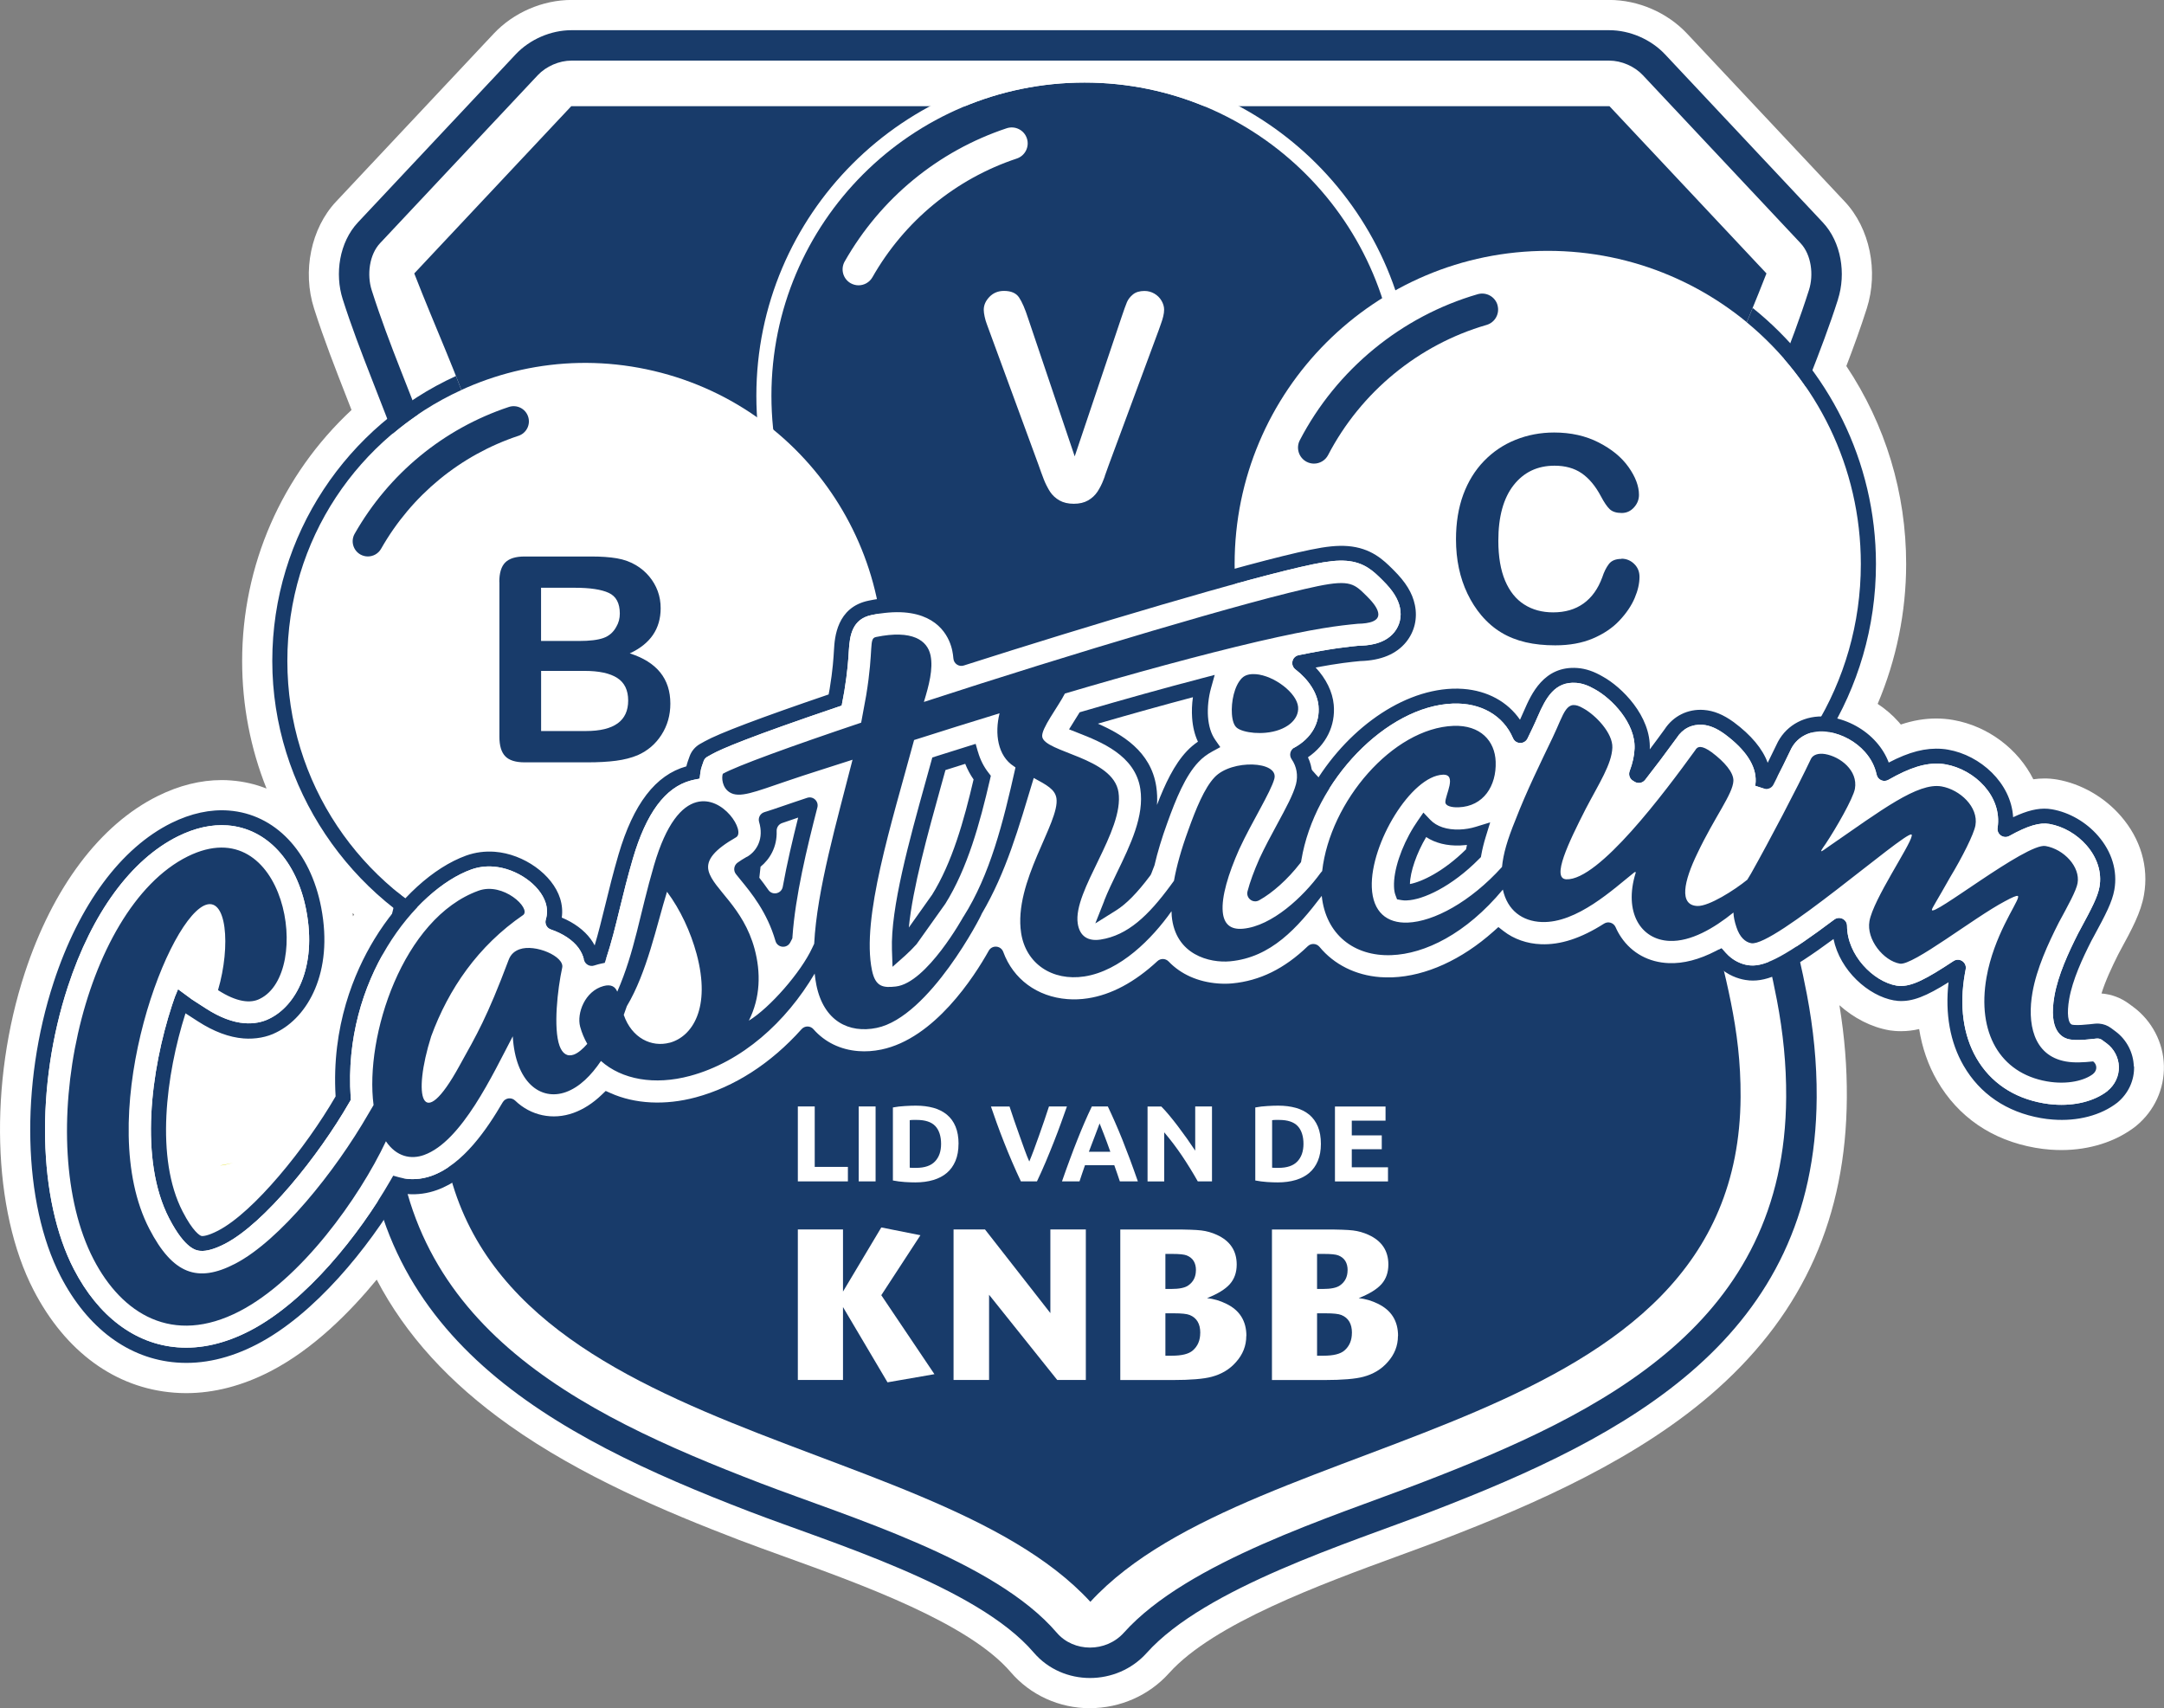
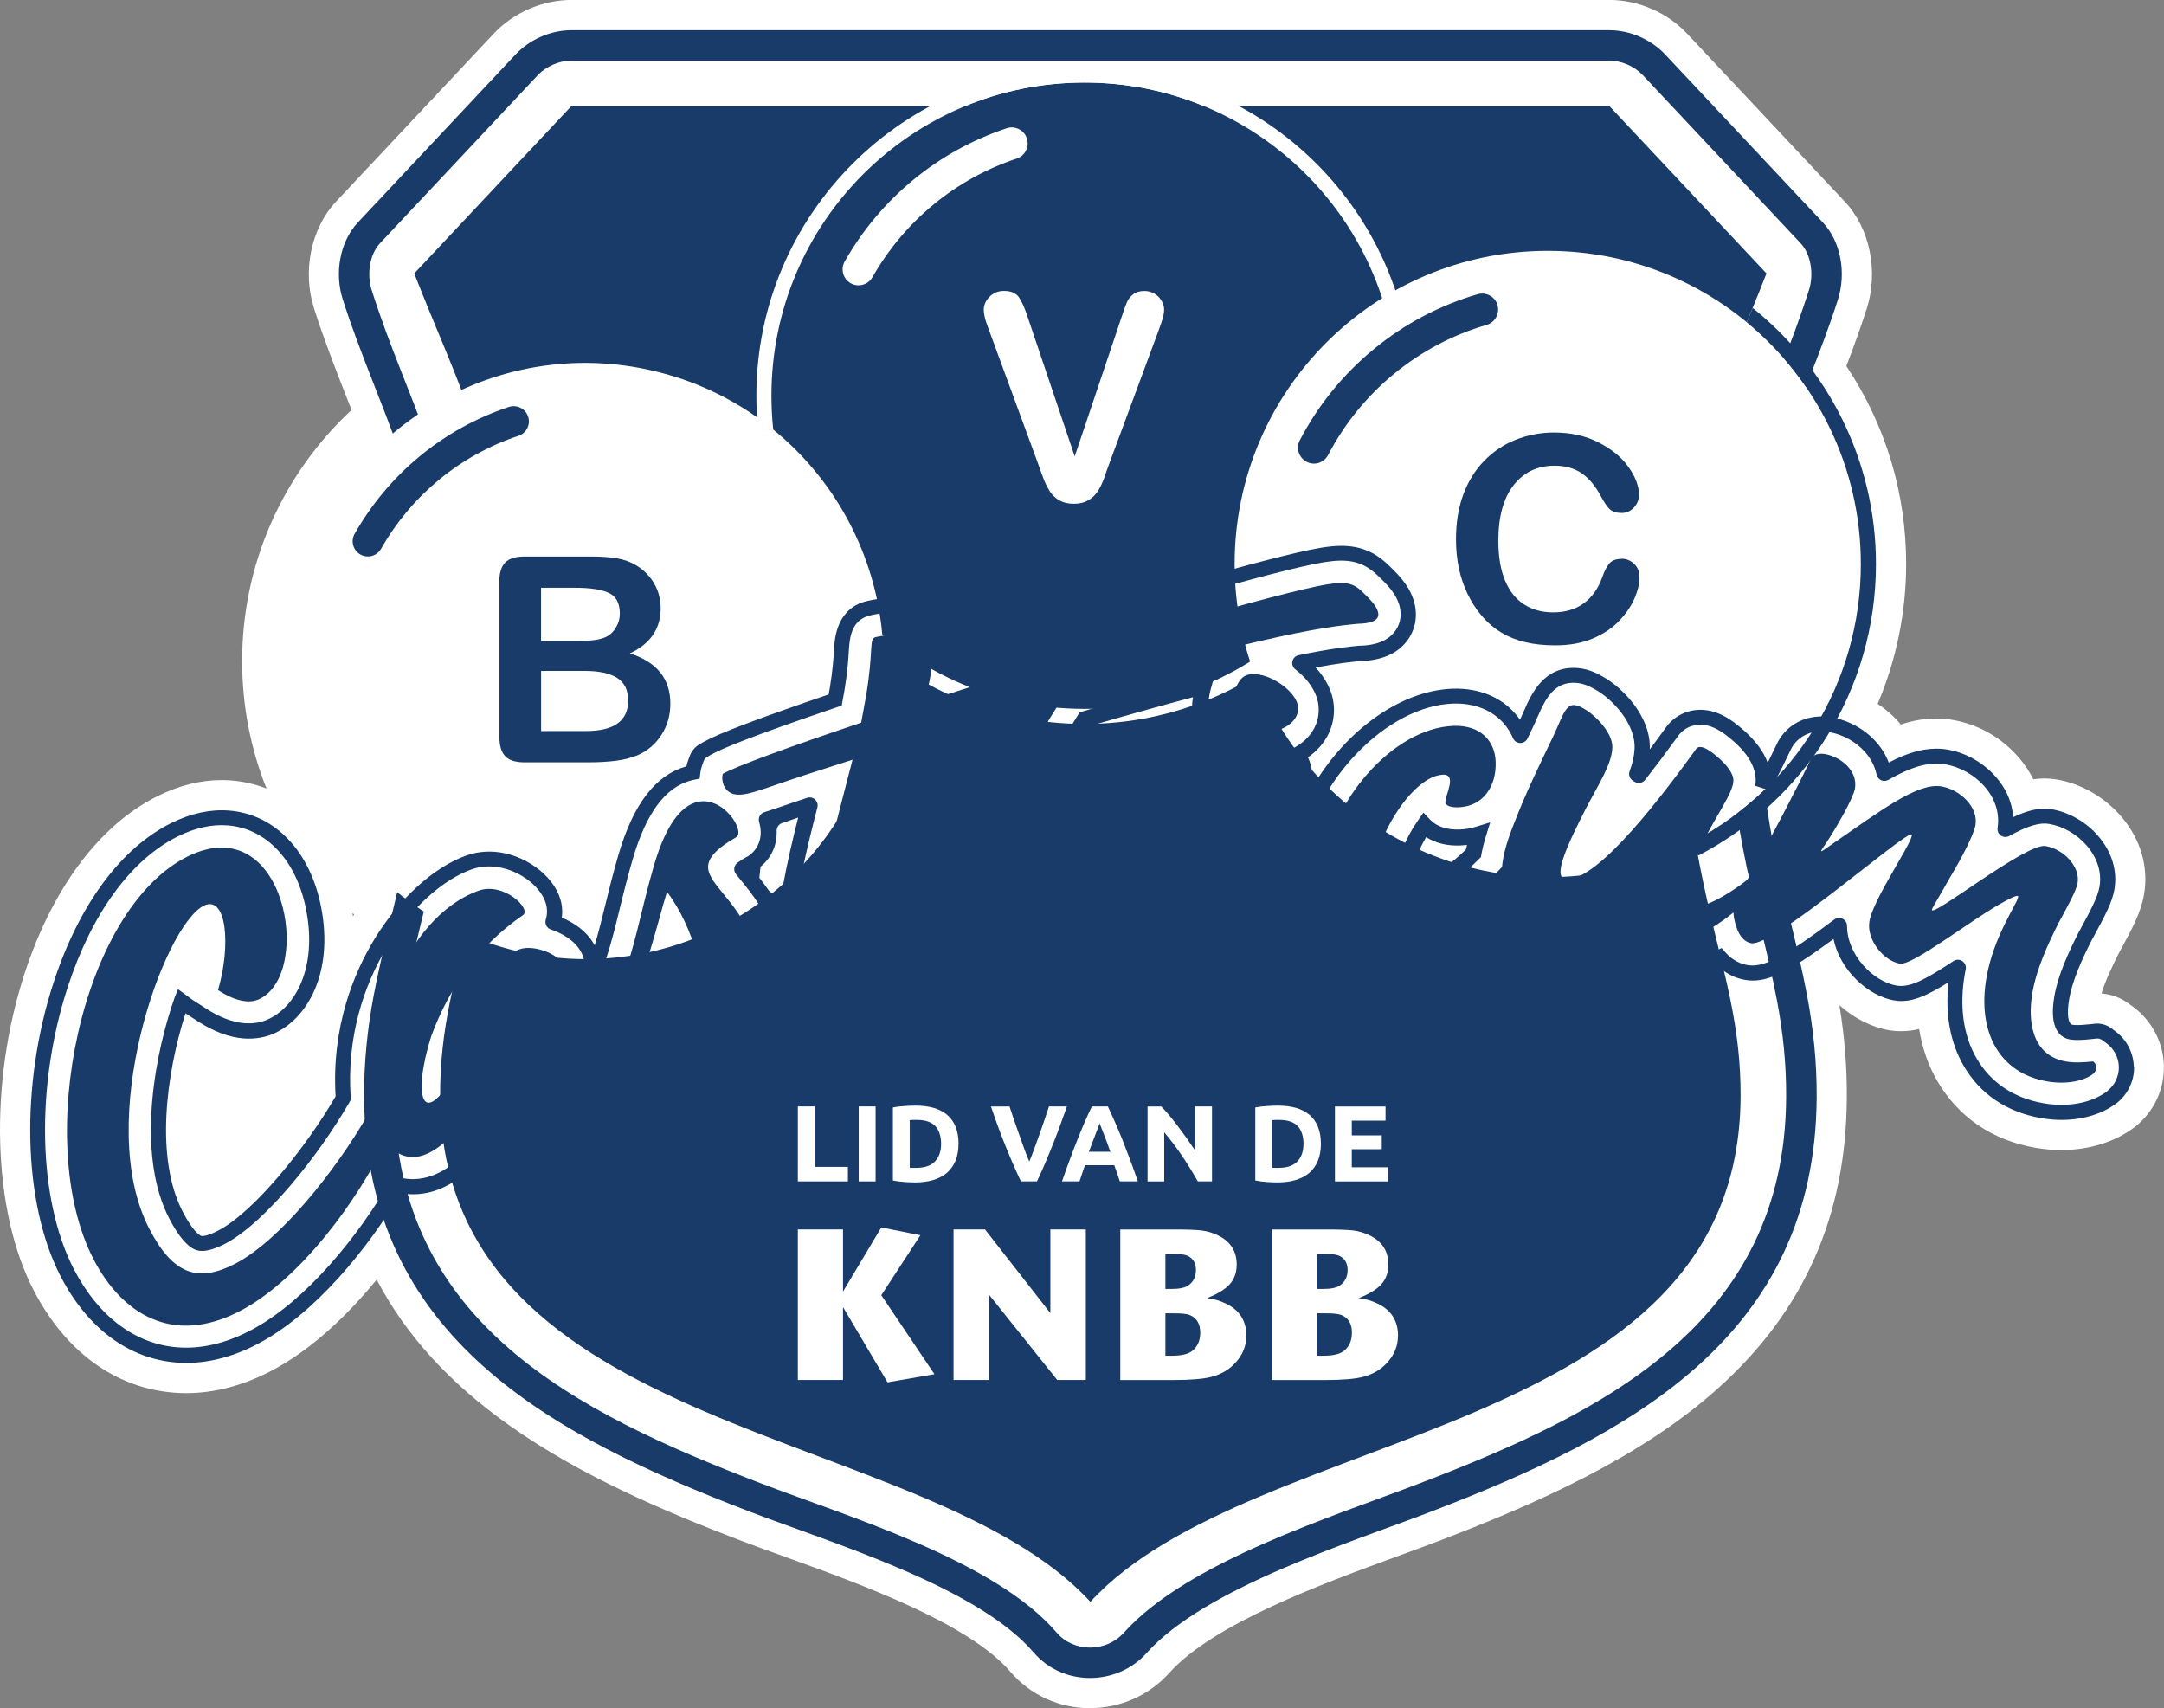
<svg xmlns="http://www.w3.org/2000/svg" id="a" viewBox="0 0 406.36 320.74">
  <rect x="0" y="0" width="406.36" height="320.74" fill="#808080" stroke="none" />
  <path d="m204.68,320.74c-5.77,0-11.2-2.47-14.89-6.78-7.86-9.18-27.85-16.4-42.44-21.67-3.1-1.12-6.03-2.18-8.63-3.17-13.79-5.29-29.7-11.99-43.14-21.53-11.22-7.96-19.42-16.96-24.84-27.32-5.06,6.15-11.95,13.07-19.94,17.2-5.28,2.73-10.61,4.11-15.85,4.11-.75,0-1.51-.03-2.26-.09-11.03-.85-20.4-7.68-26.38-19.24-7.76-14.99-8.42-38.94-1.65-59.59,5.26-16.04,14.13-27.84,24.99-33.21,4-1.98,8.03-2.98,11.97-2.98.59,0,1.19.02,1.77.07,2.35.18,4.58.7,6.66,1.52-3-7.5-4.58-15.59-4.58-23.94,0-17.99,7.44-34.94,20.54-47.14-.29-.75-.59-1.5-.88-2.26-2.12-5.42-4.32-11.03-6.16-16.81-2.23-6.99-.57-15.05,4.13-20.05l29.61-31.54c3.72-3.96,9.18-6.33,14.61-6.33h194.88c5.43,0,10.89,2.36,14.61,6.33l29.61,31.54c4.7,5,6.36,13.06,4.13,20.05-1.18,3.7-2.51,7.35-3.84,10.82,7.36,11.05,11.23,23.83,11.23,37.17,0,9.02-1.84,17.99-5.35,26.26,1.47.97,2.81,2.12,3.96,3.42.13.15.26.3.39.46,2.3-.77,4.48-1.13,6.65-1.13.5,0,.99.02,1.49.06.58.04,1.15.12,1.71.22,6.6,1.16,12.23,5.53,15.03,11.13.7-.1,1.39-.15,2.08-.15.37,0,.73.01,1.09.04.45.04.88.09,1.3.16,4.51.79,8.86,3.28,11.95,6.84,3.74,4.3,5.28,9.56,4.36,14.81-.58,3.33-2.22,6.35-4.49,10.53l-.36.68c-1.11,2.21-2.38,4.89-3.13,7.31,1.88.15,3.67.82,5.17,1.94l.83.61c3.47,2.57,5.62,6.68,5.72,10.99.11,4.37-1.78,8.5-5.2,11.32l-.12.1c-3.68,2.86-8.63,4.44-13.93,4.44h0c-.7,0-1.4-.03-2.1-.08-.94-.07-1.88-.19-2.8-.35-8.12-1.42-14.49-5.78-18.43-12.59-1.69-2.92-2.82-6.19-3.38-9.7-1.11.26-2.23.4-3.4.4-.36,0-.72-.01-1.08-.04l-.22-.02-.79-.09-.16-.03c-3.38-.59-6.63-2.3-9.32-4.69.97,5.94,1.43,11.64,1.39,17.33-.12,22.28-8.06,40.15-24.26,54.66-14.65,13.11-34.39,21.7-51.77,28.37-2.4.92-5.08,1.9-7.95,2.95-14.75,5.4-34.95,12.79-43.29,22.09-3.75,4.18-9.17,6.58-14.86,6.58ZM66.28,172.04c.07-.11.15-.22.22-.33-.1-.09-.2-.18-.3-.27.03.2.05.4.08.6Z" fill="#fff" />
  <path d="m327.29,159.23c1.81,9.63,4.58,19,6.4,28.59,1.15,6.06,1.77,12.03,1.73,18.2-.23,42.4-34.11,59.18-68.72,72.46-16.57,6.36-43.71,14.77-55.64,28.07-3.35,3.74-9.42,3.74-12.62,0-11.61-13.57-39.07-21.71-55.64-28.07-34.61-13.28-68.49-30.07-68.72-72.46-.03-6.17.58-12.14,1.73-18.2,1.82-9.58,4.59-18.95,6.4-28.59,2.86-15.28,3.77-30.72,3.73-46.24-.06-23.37-9.32-37.14-16.14-58.53-.9-2.84-.46-6.63,1.58-8.8l29.61-31.54c1.57-1.67,4.02-2.74,6.32-2.74h97.44s97.44,0,97.44,0c2.29,0,4.75,1.06,6.32,2.74l29.61,31.54c2.04,2.17,2.49,5.96,1.58,8.8-6.82,21.4-16.08,35.16-16.14,58.53-.04,15.53.86,30.97,3.73,46.24Z" fill="#fff" fill-rule="evenodd" />
  <path d="m345.14,56.19c1.53-4.78.64-10.72-2.86-14.44l-29.61-31.54c-2.65-2.82-6.61-4.54-10.48-4.54H107.31c-3.87,0-7.83,1.72-10.48,4.54l-29.61,31.54c-3.5,3.73-4.39,9.66-2.86,14.44,3.19,10.02,7.48,19.5,10.9,29.39,3.16,9.15,4.94,17.7,4.97,27.42.04,15.14-.84,30.28-3.63,45.18-1.8,9.59-4.58,18.98-6.4,28.58-1.21,6.38-1.87,12.8-1.83,19.29.25,45.13,35.27,63.52,72.39,77.77,15.2,5.84,42.74,14.06,53.34,26.45,5.49,6.41,15.61,6.35,21.22.1,10.98-12.25,38.06-20.65,53.43-26.55,37.11-14.25,72.14-32.64,72.39-77.77.04-6.5-.62-12.91-1.83-19.29-1.82-9.6-4.6-18.98-6.4-28.58-2.79-14.9-3.67-30.04-3.63-45.18.03-9.72,1.81-18.28,4.97-27.42,3.42-9.9,7.71-19.37,10.9-29.39Zm-17.86,103.04c1.81,9.63,4.58,19,6.4,28.59,1.15,6.06,1.77,12.03,1.73,18.2-.23,42.4-34.11,59.18-68.72,72.46-16.57,6.36-43.71,14.77-55.64,28.07-3.35,3.74-9.42,3.74-12.62,0-11.61-13.57-39.07-21.71-55.64-28.07-34.61-13.28-68.49-30.07-68.72-72.46-.03-6.17.58-12.14,1.73-18.2,1.82-9.58,4.59-18.95,6.4-28.59,2.86-15.28,3.77-30.72,3.73-46.24-.06-23.37-9.32-37.14-16.14-58.53-.9-2.84-.46-6.63,1.58-8.8l29.61-31.54c1.57-1.67,4.02-2.74,6.32-2.74h97.44s97.44,0,97.44,0c2.29,0,4.75,1.06,6.32,2.74l29.61,31.54c2.04,2.17,2.49,5.96,1.58,8.8-6.82,21.4-16.08,35.16-16.14,58.53-.04,15.53.86,30.97,3.73,46.24Z" fill="#183b6a" fill-rule="evenodd" />
  <path d="m204.75,300.76c-30.77-33.49-121.74-30.24-122.1-94.79-.15-26.2,12.01-37.21,11.86-93.01-.07-25.94-8.74-41.08-16.72-61.62l29.48-31.4h194.96l29.48,31.4c-7.98,20.54-16.65,35.67-16.72,61.62-.15,55.8,12,66.81,11.86,93.01-.36,64.55-91.33,61.3-122.1,94.79h0Z" fill="#183b6a" fill-rule="evenodd" />
  <g>
    <circle cx="203.66" cy="74.3" r="58.8" fill="#183b6a" />
    <path d="m203.66,12.67c-33.98,0-61.63,27.65-61.63,61.63s27.65,61.63,61.63,61.63,61.63-27.65,61.63-61.63-27.65-61.63-61.63-61.63Zm0,120.43c-32.47,0-58.8-26.32-58.8-58.8s26.32-58.8,58.8-58.8,58.8,26.32,58.8,58.8-26.32,58.8-58.8,58.8Z" fill="#fff" />
    <g>
      <path d="m207.47,89.41c-.08.21-.16.43-.24.64-.33.87-.72,1.63-1.16,2.29-.44.66-1.02,1.2-1.75,1.62-.73.42-1.62.63-2.68.63s-1.95-.21-2.68-.62c-.73-.41-1.32-.96-1.77-1.63-.18-.27-.34-.56-.5-.86-.07-.14-.15-.27-.22-.42h0c-.16-.33-.32-.67-.46-1.04-.33-.86-.67-1.78-1-2.74l-9.2-25.05c-.16-.46-.32-.9-.49-1.34-.17-.44-.31-.91-.42-1.42-.11-.51-.17-.94-.17-1.29,0-.9.36-1.71,1.08-2.45.72-.74,1.63-1.11,2.72-1.11,1.34,0,2.28.41,2.83,1.23s1.12,2.12,1.7,3.92l8.75,25.92,8.78-26.1c.46-1.37.8-2.32,1.03-2.86.23-.54.61-1.02,1.13-1.45.53-.43,1.25-.65,2.16-.65.67,0,1.29.17,1.86.5.57.33,1.02.78,1.34,1.33.32.55.49,1.11.49,1.67,0,.39-.05.8-.16,1.25s-.24.89-.4,1.32c-.16.43-.32.87-.47,1.33l-9.36,25.26c-.26.74-.51,1.44-.76,2.12h0Z" fill="#fff" />
      <path d="m163.83,52.05c-.55.97-1.57,1.52-2.61,1.52-.5,0-1.01-.13-1.48-.39-1.44-.82-1.94-2.65-1.12-4.09,6.74-11.85,17.54-20.73,30.42-25.01,1.57-.52,3.27.33,3.79,1.9.52,1.57-.33,3.27-1.9,3.79-11.47,3.81-21.1,11.73-27.1,22.28Z" fill="#fff" />
    </g>
  </g>
  <g>
    <circle cx="290.64" cy="105.9" r="58.8" fill="#fff" />
    <g>
      <path d="m281.21,57.29c-.46-1.59-2.12-2.51-3.72-2.05-14.32,4.15-26.5,14.14-33.41,27.42-.76,1.47-.19,3.28,1.28,4.05.44.23.92.34,1.38.34,1.08,0,2.13-.59,2.66-1.62,6.16-11.83,17-20.73,29.75-24.42,1.59-.46,2.51-2.12,2.05-3.72Z" fill="#183b6a" />
      <path d="m304.49,104.94c-1.09,0-1.88.32-2.37.96-.49.64-.91,1.47-1.24,2.49-.79,2.16-1.96,3.8-3.52,4.92-1.56,1.12-3.46,1.67-5.71,1.67-2.07,0-3.89-.49-5.43-1.48-1.55-.98-2.74-2.47-3.59-4.47-.84-2-1.27-4.5-1.27-7.5,0-4.5.95-7.97,2.86-10.42,1.91-2.44,4.47-3.67,7.69-3.67,2.02,0,3.72.47,5.1,1.42,1.38.95,2.58,2.38,3.6,4.3.61,1.16,1.17,1.98,1.67,2.45s1.25.71,2.25.71c.9,0,1.66-.34,2.29-1.03s.95-1.48.95-2.37c0-1.63-.65-3.37-1.95-5.21-1.3-1.84-3.17-3.38-5.62-4.63-2.44-1.25-5.23-1.87-8.36-1.87-2.57,0-4.98.46-7.25,1.37-2.27.91-4.25,2.25-5.93,3.99-1.69,1.75-2.98,3.85-3.89,6.31-.9,2.46-1.36,5.25-1.36,8.36,0,1.92.18,3.73.54,5.43.36,1.71.9,3.31,1.62,4.81.72,1.5,1.59,2.86,2.61,4.07,1.14,1.34,2.39,2.41,3.76,3.23,1.36.82,2.88,1.42,4.55,1.81,1.67.39,3.52.58,5.56.58,2.69,0,5.04-.43,7.07-1.29,2.02-.86,3.68-1.98,4.98-3.36,1.3-1.38,2.25-2.79,2.86-4.22.61-1.43.91-2.76.91-3.99,0-.97-.33-1.78-1-2.43-.67-.65-1.47-.98-2.4-.98Z" fill="#183b6a" />
    </g>
  </g>
  <g>
    <circle cx="109.92" cy="124.12" r="55.96" transform="translate(-36.13 202.58) rotate(-76.72)" fill="#fff" />
    <path d="m97.36,81.83c1.5-.5,2.31-2.11,1.81-3.61-.5-1.5-2.11-2.3-3.61-1.81-12.26,4.07-22.54,12.53-28.96,23.81-.78,1.37-.3,3.11,1.07,3.89.45.25.93.37,1.41.37.99,0,1.96-.52,2.48-1.44,5.71-10.05,14.87-17.58,25.79-21.21Z" fill="#183b6a" />
    <path d="m93.78,109.28v29.06c0,1.67.36,2.89,1.09,3.65.73.77,1.95,1.15,3.65,1.15h11.81c2.04,0,3.82-.1,5.35-.3,1.53-.2,2.88-.55,4.06-1.04,1.88-.83,3.38-2.11,4.48-3.84,1.11-1.73,1.66-3.68,1.66-5.84,0-4.68-2.54-7.82-7.62-9.44,3.87-1.79,5.8-4.62,5.8-8.49,0-1.12-.18-2.19-.55-3.2-.37-1.01-.91-1.93-1.61-2.77-.7-.83-1.51-1.52-2.43-2.07-1.07-.65-2.29-1.09-3.64-1.32-1.35-.23-2.95-.34-4.8-.34h-12.52c-1.67,0-2.88.37-3.63,1.12s-1.12,1.97-1.12,3.68Zm7.83,1.08h6.35c2.85,0,4.97.32,6.35.96,1.39.64,2.08,1.94,2.08,3.89,0,.91-.22,1.74-.66,2.48-.56,1.04-1.38,1.74-2.44,2.11-1.06.37-2.57.55-4.52.55h-7.17v-9.99Zm0,15.61h8.15c2.72,0,4.77.44,6.14,1.32,1.37.88,2.06,2.29,2.06,4.25,0,3.81-2.65,5.72-7.94,5.72h-8.41v-11.29Z" fill="#183b6a" />
  </g>
  <g>
    <g>
      <path d="m159.22,219.1v2.72h-9.4v-14.07h3.17v11.35h6.24Z" fill="#fff" />
      <path d="m161.25,207.75h3.17v14.07h-3.17v-14.07Z" fill="#fff" />
      <path d="m179.99,214.78c0,1.22-.19,2.28-.57,3.19-.38.91-.92,1.66-1.61,2.25-.7.6-1.55,1.04-2.55,1.34-1,.3-2.13.45-3.37.45-.57,0-1.23-.02-1.99-.07s-1.5-.15-2.23-.29v-13.71c.73-.14,1.49-.23,2.29-.27.79-.05,1.47-.07,2.04-.07,1.2,0,2.3.14,3.28.41s1.82.7,2.53,1.28c.7.58,1.25,1.33,1.62,2.23.38.91.57,2,.57,3.27Zm-9.16,4.47c.15.01.32.02.52.03.2,0,.43,0,.7,0,1.58,0,2.76-.4,3.52-1.2.77-.8,1.15-1.9,1.15-3.31s-.37-2.59-1.1-3.35c-.73-.76-1.89-1.14-3.47-1.14-.22,0-.44,0-.67,0-.23,0-.45.02-.65.05v8.89Z" fill="#fff" />
      <path d="m191.71,221.83c-.56-1.18-1.11-2.41-1.66-3.68-.55-1.27-1.06-2.53-1.55-3.77s-.94-2.44-1.35-3.57-.77-2.15-1.07-3.05h3.49c.26.81.56,1.69.88,2.63.32.94.65,1.88.99,2.81.33.93.65,1.83.96,2.68.31.86.6,1.59.88,2.21.26-.62.55-1.35.87-2.21.31-.85.64-1.75.97-2.68.33-.93.66-1.87.98-2.81s.62-1.82.88-2.64h3.37c-.32.9-.68,1.91-1.09,3.05-.41,1.14-.86,2.33-1.35,3.57s-1,2.5-1.54,3.78c-.54,1.27-1.09,2.5-1.65,3.67h-3.02Z" fill="#fff" />
      <path d="m210.29,221.83c-.16-.49-.33-.99-.51-1.51-.18-.52-.36-1.03-.54-1.54h-5.5c-.18.51-.36,1.03-.53,1.54-.18.52-.35,1.02-.5,1.5h-3.29c.53-1.52,1.03-2.92,1.51-4.2.47-1.29.94-2.5,1.39-3.63.45-1.14.9-2.22,1.34-3.24s.9-2.02,1.37-3h3c.46.97.92,1.97,1.37,3,.45,1.02.9,2.1,1.36,3.24.45,1.14.92,2.35,1.4,3.63s.98,2.69,1.51,4.2h-3.39Zm-3.81-10.88c-.07.2-.18.48-.31.83s-.29.76-.46,1.22c-.18.46-.37.97-.58,1.52s-.43,1.14-.66,1.74h4.03c-.22-.61-.42-1.19-.63-1.75s-.39-1.06-.58-1.53-.34-.87-.48-1.22c-.14-.35-.25-.63-.33-.83Z" fill="#fff" />
      <path d="m224.93,221.83c-.91-1.61-1.89-3.2-2.94-4.77-1.06-1.57-2.18-3.05-3.37-4.45v9.22h-3.13v-14.07h2.58c.45.45.94.99,1.48,1.64.54.65,1.09,1.34,1.65,2.08s1.12,1.5,1.68,2.29c.56.79,1.08,1.55,1.56,2.28v-8.3h3.15v14.07h-2.66Z" fill="#fff" />
      <path d="m248.04,214.78c0,1.22-.19,2.28-.57,3.19-.38.91-.92,1.66-1.61,2.25-.7.6-1.55,1.04-2.55,1.34-1,.3-2.13.45-3.37.45-.57,0-1.23-.02-1.99-.07-.76-.05-1.5-.15-2.23-.29v-13.71c.73-.14,1.49-.23,2.28-.27.79-.05,1.47-.07,2.04-.07,1.2,0,2.3.14,3.28.41s1.82.7,2.53,1.28c.7.58,1.24,1.33,1.62,2.23.38.91.57,2,.57,3.27Zm-9.16,4.47c.15.01.32.02.52.03s.43,0,.7,0c1.58,0,2.76-.4,3.52-1.2s1.15-1.9,1.15-3.31-.37-2.59-1.1-3.35c-.73-.76-1.89-1.14-3.47-1.14-.22,0-.44,0-.67,0-.23,0-.45.02-.65.05v8.89Z" fill="#fff" />
      <path d="m250.68,221.83v-14.07h9.5v2.66h-6.34v2.76h5.63v2.6h-5.63v3.39h6.8v2.66h-9.97Z" fill="#fff" />
    </g>
    <g>
      <polygon points="175.47 258.02 166.66 259.55 158.3 245.42 158.3 259.11 149.82 259.11 149.82 230.84 158.3 230.84 158.3 242.51 165.49 230.47 172.84 231.93 165.49 243.19 175.47 258.02 175.47 258.02" fill="#fff" />
      <polygon points="203.9 259.11 198.53 259.11 185.73 243.11 185.73 259.11 179.06 259.11 179.06 230.84 184.96 230.84 197.24 246.55 197.24 230.84 203.9 230.84 203.9 259.11 203.9 259.11" fill="#fff" />
      <path d="m234.03,250.83c0,1.86-.65,3.5-1.94,4.93-1.18,1.35-2.71,2.26-4.56,2.75-1.48.4-3.94.61-7.39.61h-9.77v-28.27h10.06c2.42,0,4.14.06,5.15.18,1.01.12,1.99.4,2.93.83,2.48,1.13,3.72,2.99,3.72,5.57,0,1.48-.43,2.71-1.29,3.68-.86.97-2.29,1.84-4.28,2.63,1.24.13,2.44.48,3.59,1.05,2.53,1.21,3.8,3.23,3.8,6.06h0Zm-9.45-12.32c0-1.4-.58-2.33-1.74-2.79-.48-.19-1.37-.28-2.67-.28h-1.33v6.58h1.09c1.51,0,2.57-.22,3.19-.65.97-.67,1.45-1.63,1.45-2.87h0Zm.81,11.75c0-1.7-.66-2.81-1.98-3.35-.54-.22-1.52-.32-2.95-.32h-1.62v7.96h1.21c1.86,0,3.16-.32,3.92-.97.94-.81,1.41-1.91,1.41-3.31h0Z" fill="#fff" />
      <path d="m262.51,250.83c0,1.86-.65,3.5-1.94,4.93-1.18,1.35-2.71,2.26-4.56,2.75-1.48.4-3.94.61-7.39.61h-9.77v-28.27h10.06c2.42,0,4.14.06,5.15.18,1.01.12,1.99.4,2.93.83,2.48,1.13,3.72,2.99,3.72,5.57,0,1.48-.43,2.71-1.29,3.68-.86.97-2.29,1.84-4.28,2.63,1.24.13,2.44.48,3.59,1.05,2.53,1.21,3.8,3.23,3.8,6.06h0Zm-9.45-12.32c0-1.4-.58-2.33-1.74-2.79-.48-.19-1.37-.28-2.67-.28h-1.33v6.58h1.09c1.51,0,2.57-.22,3.19-.65.97-.67,1.45-1.63,1.45-2.87h0Zm.81,11.75c0-1.7-.66-2.81-1.98-3.35-.54-.22-1.52-.32-2.95-.32h-1.62v7.96h1.21c1.86,0,3.16-.32,3.92-.97.94-.81,1.41-1.91,1.41-3.31h0Z" fill="#fff" />
    </g>
  </g>
-   <path d="m43.75,218.36l-2.44.47c.45,0,1.29-.17,2.44-.47Z" fill="#dedc00" />
-   <path d="m87.44,175.36c-19.71-8.66-33.48-28.34-33.48-51.25s13.4-42.05,32.68-50.88c-.34-.88-.68-1.75-1.02-2.63-20.32,9.27-34.49,29.76-34.49,53.51s14.7,45.03,35.64,54.03c.22-.92.45-1.84.68-2.79Z" fill="#183b6a" />
  <path d="m329.12,57.82c-.37.91-.74,1.8-1.11,2.7,13.08,10.78,21.42,27.11,21.42,45.39,0,22.46-12.6,41.97-31.11,51.87.17.99.34,1.95.52,2.9,19.83-10.25,33.43-30.95,33.43-54.77,0-19.43-9.05-36.78-23.15-48.09Z" fill="#183b6a" />
  <g>
    <path d="m400.69,200.24c-.07-2.58-1.35-5.04-3.43-6.58l-.83-.62c-.66-.49-1.43-.78-2.25-.84-.26-.02-.52-.02-.79.01l-1.03.11c-1,.1-2.03.19-2.84.13-.13,0-.25-.02-.36-.04-.83-.15-1.08-2.14-.6-4.85.63-3.6,2.48-7.59,4.18-10.94l.41-.75c2.28-4.2,3.48-6.5,3.89-8.82.62-3.53-.47-7.13-3.06-10.11-2.25-2.59-5.4-4.41-8.64-4.98-.25-.04-.51-.08-.77-.1-1.89-.15-3.92.34-6.54,1.58-.39-6.47-6.19-11.63-12.2-12.68-.38-.07-.77-.12-1.17-.15-3.05-.23-6.11.54-9.99,2.57-.52-1.38-1.31-2.68-2.35-3.85-2.11-2.39-5.16-4.08-8.34-4.64-.38-.07-.76-.11-1.11-.14-3.82-.29-7.25,1.48-8.99,4.7l-.11.22c-.5,1.06-1.12,2.32-1.83,3.75-.97-2.64-3.1-5.19-6.38-7.63-1.96-1.42-3.74-2.15-5.61-2.29-2.99-.23-5.74,1.13-7.38,3.65-.94,1.3-1.87,2.55-2.77,3.75v-.02c.25-6.27-5.32-11.72-8.82-13.64-1.63-.96-3.18-1.49-4.73-1.61-6.36-.49-8.75,5.01-10.04,7.96-.25.57-.5,1.15-.78,1.75-2.33-3.37-6.08-5.44-10.64-5.79-.68-.05-1.37-.07-2.07-.04-10.29.39-20.94,8.65-26.87,19.58.1-.31.2-.61.28-.9.52-1.99.33-4-.52-5.8,3.41-2.34,5.2-5.95,4.84-9.87-.22-2.42-1.43-4.88-3.4-6.99,4.34-.81,6.64-1.04,8.39-1.21,3.89-.1,6.8-1.32,8.63-3.6,1.56-1.95,2.14-4.41,1.62-6.92-.47-2.27-1.71-4.29-4.01-6.57l-.18-.18c-1.69-1.68-4.02-3.98-8.45-4.32-1.86-.14-3.95.06-6.99.69-11.66,2.4-41.21,11.23-64.39,18.62-.01-.06-.02-.11-.03-.17-.42-2.04-2.5-8.74-11.62-9.44-2.06-.16-4.38.02-6.91.55-6.02,1.24-6.37,7.02-6.5,9.19-.09,1.53-.23,3.84-.81,7.35l-.2,1.07c-12.77,4.35-20.6,7.31-23.26,8.8l-.88.49c-.92.52-1.62,1.35-1.97,2.34l-.34.96c-.1.29-.19.6-.26.91-5.78,1.61-9.95,7.04-12.75,16.58-1.01,3.47-1.76,6.49-2.48,9.45-.68,2.76-1.28,5.21-1.99,7.59-.22-.41-.47-.81-.75-1.19-1.22-1.66-3.12-3.07-5.43-4.03.17-1.19.06-2.41-.31-3.59-1.42-4.5-6.81-8.35-12.26-8.77-1.86-.14-3.67.1-5.38.71-6.17,2.23-12.61,8.1-17.25,15.73-3.76,6.19-8.06,16.32-7.27,29.49-5.64,9.72-15.38,21.74-22.05,25.2-1.97,1.02-2.85,1.04-3.08,1.02-.35-.03-1.69-.9-3.59-4.59-5.17-10-3.15-25.67.53-37.23l2.35,1.52c2.96,1.91,5.84,2.99,8.56,3.2,2.22.17,4.42-.24,6.14-1.13,5.88-2.87,10.77-11.23,8.44-23.42-2.02-10.58-8.67-17.57-17.34-18.24-3.48-.27-7.11.52-10.79,2.33-9.48,4.7-17.33,15.31-22.11,29.9-6.32,19.3-5.8,41.49,1.3,55.22,5.04,9.75,12.78,15.5,21.78,16.19,4.9.38,9.97-.77,15.07-3.41,10.91-5.64,21-18.2,27.02-28.39.43.08.87.14,1.31.17,1.85.14,3.7-.11,5.5-.76,6.26-2.26,10.89-8.57,14-13.67,2.03,1.54,4.4,2.44,6.95,2.64,1.91.15,3.83-.12,5.68-.79,1.99-.72,3.89-1.88,5.66-3.45,2.17.86,4.53,1.4,7.03,1.59,3.27.25,6.65-.08,10.05-1,7.37-1.98,14.35-6.32,20.26-12.58,2.51,2.35,5.7,3.72,9.32,4,1.65.13,3.37.01,5.09-.34,9.75-2.01,17.13-11.81,20.77-17.72,2.67,4.8,7.51,7.85,13.38,8.3,1.47.11,2.98.05,4.49-.18,4.64-.71,9.22-3.02,13.63-6.86,2.7,2.38,6.19,3.79,10.17,4.09,1.06.08,2.12.08,3.14-.02,5.44-.5,10.33-2.74,14.9-6.83,3.17,3.28,7.53,5.27,12.41,5.65.87.07,1.76.08,2.64.05,6.63-.25,13.67-3.3,19.93-8.62,2.05,1.34,4.52,2.17,7.07,2.37.22.02.45.03.65.04,3.89.16,7.9-1,12.22-3.53.2.35.41.69.64,1.02,2.42,3.55,6.16,5.69,10.54,6.03.21.02.42.03.62.03,2.98.12,6.14-.61,9.4-2.17,1.75,1.63,3.65,2.27,5.01,2.5.25.04.52.08.79.1,3.55.27,7.38-1.58,15.8-7.78,1.22,5.94,6.55,10.68,11.37,11.53h.08s.63.09.63.09c2.75.21,5.37-.91,9.52-3.5-.67,5.9.29,11.28,2.82,15.65,3.07,5.32,8.09,8.72,14.51,9.85.74.13,1.5.23,2.25.28,4.65.36,9.04-.78,12.12-3.18,2.06-1.7,3.21-4.18,3.14-6.8Zm-4.94,4.61c-2.47,1.92-6.15,2.84-10.1,2.54-.66-.05-1.32-.13-1.97-.25-5.57-.98-9.91-3.91-12.54-8.47-2.49-4.31-3.24-9.79-2.17-15.86.05-.27.1-.54.15-.81h0c.26-1.31-1.18-2.28-2.29-1.55h0c-5.02,3.31-7.83,4.85-10.26,4.66l-.44-.05c-4.36-.76-9.26-5.72-9.29-11.21h0c0-1.23-1.41-1.93-2.4-1.19h0c-8.87,6.66-12.85,8.84-15.76,8.61-.18-.01-.35-.04-.52-.06-1.1-.19-2.71-.76-4.1-2.33l-.78-.88-1.04.54c-3.14,1.63-6.12,2.41-8.87,2.3-3.75-.14-6.92-1.88-8.93-4.83-.41-.6-.77-1.25-1.06-1.92h0c-.37-.84-1.4-1.16-2.18-.66h0c-4.3,2.74-8.17,4.01-11.84,3.86-2.59-.09-5.08-.96-7-2.45l-.99-.77-.93.83c-5.97,5.32-12.7,8.37-18.96,8.61-.78.03-1.56.01-2.32-.04-4.61-.35-8.65-2.37-11.38-5.68h0c-.56-.67-1.57-.73-2.2-.13h0c-4.38,4.23-9.03,6.51-14.21,6.99-.86.08-1.76.08-2.66.01-3.75-.29-6.96-1.72-9.27-4.13-.57-.59-1.5-.62-2.1-.06h0c-4.27,3.96-8.67,6.31-13.07,6.98-1.3.2-2.59.25-3.84.15-5.67-.44-10.17-3.75-12.04-8.87h0c-.44-1.2-2.09-1.34-2.72-.22h0c-2.74,4.9-10.2,16.5-20.18,18.56-1.46.3-2.91.4-4.3.29-3.38-.26-6.3-1.68-8.44-4.11h0c-.59-.68-1.64-.68-2.24,0h0c-5.74,6.42-12.6,10.84-19.85,12.79-5.75,1.55-11.44,1.25-16-.79l-.92-.41-.73.7c-1.66,1.6-3.45,2.75-5.31,3.42-3.9,1.41-8.04.52-10.97-2.31h0c-.7-.67-1.84-.52-2.33.32h0c-2.87,4.9-7.36,11.65-13.33,13.8-2.03.73-4.17.83-6.11.29l-1.12-.31-.58,1c-5.75,9.98-15.69,22.61-26.36,28.13-4.63,2.39-9.19,3.44-13.55,3.1-7.99-.61-14.9-5.82-19.48-14.67-6.78-13.1-7.23-34.41-1.13-53.04,4.54-13.85,11.89-23.88,20.68-28.24,3.22-1.59,6.35-2.28,9.32-2.05,7.34.56,13,6.67,14.77,15.94,2.05,10.72-1.97,17.94-6.9,20.34-1.32.68-2.98.99-4.68.86-2.25-.17-4.68-1.1-7.24-2.75l-2.62-1.69-2.64-1.94c-.62,1.53-.58,1.31-1.14,3.04-3.97,12.15-6.19,29.04-.53,39.98,3.05,5.89,5.19,6.06,5.89,6.11,1.17.09,2.71-.36,4.6-1.33,7.45-3.86,17.58-16.54,23.32-26.5l.31-.53-.03-.47c-1.49-22.04,12.18-39,22.62-42.77,1.33-.48,2.75-.67,4.21-.55,4.31.33,8.69,3.38,9.78,6.8.33,1.04.34,2.13.03,3.14h0c-.24.78.18,1.6.95,1.86h0c2.26.77,4.1,1.99,5.18,3.45.51.7.86,1.45,1.04,2.23h0c.2.87,1.11,1.38,1.95,1.08h0c.22-.08.44-.14.67-.2.15-.04.29-.07.44-.11l.84-.18.27-.82c.99-3,1.72-5.96,2.56-9.42.71-2.91,1.45-5.91,2.45-9.33,2.52-8.58,6.09-13.38,10.89-14.67.2-.05.39-.1.59-.14l1.06-.21.13-1.08c.06-.45.15-.87.29-1.26l.33-.95c.12-.34.36-.63.68-.81l.88-.49c1.76-.99,7.27-3.33,23.53-8.84l.83-.28.5-2.71c.61-3.71.76-6.11.85-7.7.17-2.8.65-5.84,4.24-6.59,2.27-.47,4.32-.63,6.12-.5,6.95.53,8.65,5.2,9.06,7.19.1.47.17.97.21,1.47h0c.08.96,1.03,1.61,1.95,1.31h0c23.32-7.46,53.81-16.59,65.62-19.02,2.76-.57,4.61-.76,6.2-.64,3.4.26,5.14,1.99,6.68,3.51l.18.18c1.88,1.86,2.88,3.44,3.23,5.13.34,1.67-.03,3.3-1.06,4.58-1.95,2.43-5.4,2.51-6.53,2.54h-.11c-2.14.21-5.07.5-11.33,1.78h0c-1.26.26-1.63,1.87-.62,2.66h0c2.54,1.96,4.13,4.46,4.35,6.86.3,3.24-1.36,6.09-4.54,7.84h0c-.78.43-1.02,1.44-.51,2.17h0c.95,1.38,1.24,3.05.82,4.69-.52,1.96-1.85,4.41-3.54,7.53-1.09,2.02-2.34,4.32-3.32,6.45-1.03,2.33-1.79,4.4-2.24,6.14h0c-.33,1.28,1.02,2.33,2.17,1.69h0c2.54-1.4,5.4-3.98,7.65-6.88l.23-.3.06-.37c2.47-14.92,16.02-28.93,28.43-29.39,5.3-.2,9.5,2.25,11.31,6.49h0c.51,1.19,2.17,1.22,2.73.06l.95-1.98c.37-.77.68-1.48.99-2.19,1.51-3.48,3.2-6.58,7.22-6.27,1.11.09,2.25.48,3.51,1.22,3.2,1.76,7.61,6.36,7.43,11.09-.05,1.34-.35,2.72-.93,4.27-.25.67.01,1.43.63,1.8l.32.2c.65.39,1.48.24,1.95-.35,1.86-2.37,3.85-5.01,5.97-7.93,1.08-1.69,2.84-2.58,4.83-2.43,1.33.1,2.65.66,4.17,1.76,3.97,2.95,5.92,5.95,5.8,8.91-.01.27-.04.53-.07.79l1.61.52c.7.22,1.46-.09,1.79-.74,1.34-2.61,2.48-4.9,3.31-6.67l.08-.16c1.18-2.18,3.51-3.36,6.24-3.15.27.02.55.05.84.11,2.57.45,5.02,1.81,6.72,3.73,1.13,1.27,1.86,2.7,2.19,4.25h0c.21,1,1.33,1.5,2.21.99h0c4.08-2.33,7.02-3.23,9.84-3.02.3.02.6.06.89.11,5.45.96,10.68,5.97,9.78,11.91h0c-.19,1.23,1.12,2.14,2.21,1.53h0c3.49-1.94,5.72-2.57,7.52-2.25,2.61.46,5.16,1.93,6.99,4.04,2.02,2.33,2.88,5.09,2.41,7.77-.33,1.88-1.46,4.02-3.59,7.96l-.41.76c-1.82,3.61-3.78,7.83-4.47,11.8-1.12,6.43,1.34,7.86,2.91,8.13,1.2.21,2.77.07,3.99-.06l1.03-.11c.37-.04.75.06,1.05.29l.84.62c1.39,1.03,2.24,2.66,2.29,4.37h0c.05,1.74-.73,3.41-2.11,4.53Z" fill="#183b6a" />
-     <path d="m395.75,204.85c-2.47,1.92-6.15,2.84-10.1,2.54-.66-.05-1.32-.13-1.97-.25-5.57-.98-9.91-3.91-12.54-8.47-2.49-4.31-3.24-9.79-2.17-15.86.05-.27.1-.54.15-.81h0c.26-1.31-1.18-2.28-2.29-1.55h0c-5.02,3.31-7.83,4.85-10.26,4.66l-.44-.05c-4.36-.76-9.26-5.72-9.29-11.21h0c0-1.23-1.41-1.93-2.4-1.19h0c-8.87,6.66-12.85,8.84-15.76,8.61-.18-.01-.35-.04-.52-.06-1.1-.19-2.71-.76-4.1-2.33l-.78-.88-1.04.54c-3.14,1.63-6.12,2.41-8.87,2.3-3.75-.14-6.92-1.88-8.93-4.83-.41-.6-.77-1.25-1.06-1.92h0c-.37-.84-1.4-1.16-2.18-.66h0c-4.3,2.74-8.17,4.01-11.84,3.86-2.59-.09-5.08-.96-7-2.45l-.99-.77-.93.83c-5.97,5.32-12.7,8.37-18.96,8.61-.78.03-1.56.01-2.32-.04-4.61-.35-8.65-2.37-11.38-5.68h0c-.56-.67-1.57-.73-2.2-.13h0c-4.38,4.23-9.03,6.51-14.21,6.99-.86.08-1.76.08-2.66.01-3.75-.29-6.96-1.72-9.27-4.13-.57-.59-1.5-.62-2.1-.06h0c-4.27,3.96-8.67,6.31-13.07,6.98-1.3.2-2.59.25-3.84.15-5.67-.44-10.17-3.75-12.04-8.87h0c-.44-1.2-2.09-1.34-2.72-.22h0c-2.74,4.9-10.2,16.5-20.18,18.56-1.46.3-2.91.4-4.3.29-3.38-.26-6.3-1.68-8.44-4.11h0c-.59-.68-1.64-.68-2.24,0h0c-5.74,6.42-12.6,10.84-19.85,12.79-5.75,1.55-11.44,1.25-16-.79l-.92-.41-.73.7c-1.66,1.6-3.45,2.75-5.31,3.42-3.9,1.41-8.04.52-10.97-2.31h0c-.7-.67-1.84-.52-2.33.32h0c-2.87,4.9-7.36,11.65-13.33,13.8-2.03.73-4.17.83-6.11.29l-1.12-.31-.58,1c-5.75,9.98-15.69,22.61-26.36,28.13-4.63,2.39-9.19,3.44-13.55,3.1-7.99-.61-14.9-5.82-19.48-14.67-6.78-13.1-7.23-34.41-1.13-53.04,4.54-13.85,11.89-23.88,20.68-28.24,3.22-1.59,6.35-2.28,9.32-2.05,7.34.56,13,6.67,14.77,15.94,2.05,10.72-1.97,17.94-6.9,20.34-1.32.68-2.98.99-4.68.86-2.25-.17-4.68-1.1-7.24-2.75l-2.62-1.69-2.64-1.94c-.62,1.53-.58,1.31-1.14,3.04-3.97,12.15-6.19,29.04-.53,39.98,3.05,5.89,5.19,6.06,5.89,6.11,1.17.09,2.71-.36,4.6-1.33,7.45-3.86,17.58-16.54,23.32-26.5l.31-.53-.03-.47c-1.49-22.04,12.18-39,22.62-42.77,1.33-.48,2.75-.67,4.21-.55,4.31.33,8.69,3.38,9.78,6.8.33,1.04.34,2.13.03,3.14h0c-.24.78.18,1.6.95,1.86h0c2.26.77,4.1,1.99,5.18,3.45.51.7.86,1.45,1.04,2.23h0c.2.87,1.11,1.38,1.95,1.08h0c.22-.08.44-.14.67-.2.15-.04.29-.07.44-.11l.84-.18.27-.82c.99-3,1.72-5.96,2.56-9.42.71-2.91,1.45-5.91,2.45-9.33,2.52-8.58,6.09-13.38,10.89-14.67.2-.05.39-.1.59-.14l1.06-.21.13-1.08c.06-.45.15-.87.29-1.26l.33-.95c.12-.34.36-.63.68-.81l.88-.49c1.76-.99,7.27-3.33,23.53-8.84l.83-.28.5-2.71c.61-3.71.76-6.11.85-7.7.17-2.8.65-5.84,4.24-6.59,2.27-.47,4.32-.63,6.12-.5,6.95.53,8.65,5.2,9.06,7.19.1.47.17.97.21,1.47h0c.08.96,1.03,1.61,1.95,1.31h0c23.32-7.46,53.81-16.59,65.62-19.02,2.76-.57,4.61-.76,6.2-.64,3.4.26,5.14,1.99,6.68,3.51l.18.18c1.88,1.86,2.88,3.44,3.23,5.13.34,1.67-.03,3.3-1.06,4.58-1.95,2.43-5.4,2.51-6.53,2.54h-.11c-2.14.21-5.07.5-11.33,1.78h0c-1.26.26-1.63,1.87-.62,2.66h0c2.54,1.96,4.13,4.46,4.35,6.86.3,3.24-1.36,6.09-4.54,7.84h0c-.78.43-1.02,1.44-.51,2.17h0c.95,1.38,1.24,3.05.82,4.69-.52,1.96-1.85,4.41-3.54,7.53-1.09,2.02-2.34,4.32-3.32,6.45-1.03,2.33-1.79,4.4-2.24,6.14h0c-.33,1.28,1.02,2.33,2.17,1.69h0c2.54-1.4,5.4-3.98,7.65-6.88l.23-.3.06-.37c2.47-14.92,16.02-28.93,28.43-29.39,5.3-.2,9.5,2.25,11.31,6.49h0c.51,1.19,2.17,1.22,2.73.06l.95-1.98c.37-.77.68-1.48.99-2.19,1.51-3.48,3.2-6.58,7.22-6.27,1.11.09,2.25.48,3.51,1.22,3.2,1.76,7.61,6.36,7.43,11.09-.05,1.34-.35,2.72-.93,4.27-.25.67.01,1.43.63,1.8l.32.2c.65.39,1.48.24,1.95-.35,1.86-2.37,3.85-5.01,5.97-7.93,1.08-1.69,2.84-2.58,4.83-2.43,1.33.1,2.65.66,4.17,1.76,3.97,2.95,5.92,5.95,5.8,8.91-.01.27-.04.53-.07.79l1.61.52c.7.22,1.46-.09,1.79-.74,1.34-2.61,2.48-4.9,3.31-6.67l.08-.16c1.18-2.18,3.51-3.36,6.24-3.15.27.02.55.05.84.11,2.57.45,5.02,1.81,6.72,3.73,1.13,1.27,1.86,2.7,2.19,4.25h0c.21,1,1.33,1.5,2.21.99h0c4.08-2.33,7.02-3.23,9.84-3.02.3.02.6.06.89.11,5.45.96,10.68,5.97,9.78,11.91h0c-.19,1.23,1.12,2.14,2.21,1.53h0c3.49-1.94,5.72-2.57,7.52-2.25,2.61.46,5.16,1.93,6.99,4.04,2.02,2.33,2.88,5.09,2.41,7.77-.33,1.88-1.46,4.02-3.59,7.96l-.41.76c-1.82,3.61-3.78,7.83-4.47,11.8-1.12,6.43,1.34,7.86,2.91,8.13,1.2.21,2.77.07,3.99-.06l1.03-.11c.37-.04.75.06,1.05.29l.84.62c1.39,1.03,2.24,2.66,2.29,4.37h0c.05,1.74-.73,3.41-2.11,4.53Z" fill="#fff" />
    <g>
      <path d="m393.09,199.29c-1.88.2-3.61.29-5.14.02-6.26-1.1-7.28-7.33-6.29-12.96.78-4.47,2.91-9.11,4.93-13.1,1.76-3.25,3.29-6.01,3.54-7.42.54-3.07-2.57-6.38-6.02-6.98-3.58-.63-21.64,13.73-21.33,11.94.07-.38.95-1.68,3.44-6.11,2.23-3.69,4.44-8.05,4.73-9.71.6-3.45-2.91-6.7-6.36-7.31-4.47-.78-11.32,4.47-21.06,11.19-1.65,1.16-2.13,1.6-.72-.39,1.97-2.95,5.19-8.57,5.51-10.36.6-3.45-2.77-6.02-5.58-6.51-1.28-.22-2.26.13-2.65.85-2.71,5.71-7.85,15.48-11.29,21.6-.24.41-.47.78-.69,1.14-2.41,1.96-7.21,5.02-9.38,4.93-3.5-.14-2.54-4.65,0-9.87,3.26-6.88,6.68-11.16,6.77-13.63.06-1.56-1.68-3.57-4.07-5.36-1.89-1.37-2.68-1.15-3.1-.38-5.77,7.95-18.11,24.47-24.2,24.23-2.85-.11.4-6.87,3.64-13.23,2.53-4.83,4.88-8.38,5-11.49.11-2.72-3.13-6.1-5.42-7.36-3.3-1.95-3.54.77-5.8,5.48-2.26,4.71-4.95,10.19-6.97,15.44-1.53,3.74-2.3,6.39-2.53,8.84-5.94,6.58-12.83,10.27-17.71,10.45-3.89.15-6.56-1.96-6.74-6.63-.31-8.17,7.4-20.92,13.36-21.14,2.72-.1.4,3.88.45,5.18.02.65,1.08,1,2.5.94,4.67-.17,7.12-4.03,6.95-8.57-.14-3.89-2.85-6.9-7.91-6.72-11.41.43-23.19,14.19-24.67,27.26l-.31.37c-3.24,4.47-9.12,9.96-14.55,10.46-2.46.23-3.61-.97-3.81-3.17-.26-2.84,1.04-7.13,3.09-11.75,2.39-5.17,5.92-10.71,6.6-13.24.87-3.34-8.03-3.69-11.23-.27-1.9,2-3.5,5.92-4.95,9.97-1.33,3.65-2.19,6.77-2.67,9.46,0,0,0,0,0,0l-.65.89c-4.13,5.62-8.02,9.36-13.15,10.15-2.31.35-3.9-.59-4.27-3.02-.94-6.16,8.77-17.35,7.65-24.66-1-6.54-13.87-7.46-14.32-10.41-.23-1.5,2.96-5.58,4.26-8.11,12.7-3.75,25.28-7.2,36.23-9.76,10.88-2.51,15.15-2.99,18.79-3.34,2.11-.04,4.15-.46,3.8-2.11-.16-.76-.75-1.7-2.08-3.02-2.33-2.3-3.05-3.21-9.27-1.93-12.2,2.52-46.39,12.74-73.95,21.74.95-3.11,1.77-6.19,1.25-8.74-.58-2.8-3.39-4.87-10.25-3.45-1.4.29-.37,2.06-1.84,10.98l-.94,5.1c-13.26,4.46-23.36,8.13-25.98,9.6-.25.71-.14,2.55,1.24,3.45,1.84,1.21,4.76-.05,10.83-2.1,3.83-1.32,7.95-2.57,12.29-3.99-2.91,11.45-6.69,24.44-7.2,34.55l-.36.76c-2.12,4.6-7.98,11.28-11.91,13.68,2.19-4.35,2.26-9.07,1.08-13.46-2.12-7.89-7.72-11.23-8.63-14.61-.57-2.13,1.19-4.08,5.14-6.35,1.87-1.04-2.41-7.95-7.42-6.6-2.76.74-5.66,3.94-7.97,11.82-2.73,9.33-3.59,16.15-6.91,23.76-.39-.97-1.19-1.43-2.57-1.06-3.51.94-5.07,5.13-4.4,7.63.32,1.18.78,2.25,1.34,3.23-.86.98-1.73,1.73-2.54,2.02-1.22.44-2.14-.19-2.67-1.66-1.19-3.3-.38-10.62.5-14.66.48-2.11-5.08-4.51-8.01-3.46-.85.31-1.62.86-2.04,1.98-4.08,10.85-5.98,14.02-9.24,19.89-7.15,13.06-8.85,5.68-5.31-5.53,3.27-8.9,8.78-16.96,17.29-22.79,1.49-1.23-3.76-6.23-8.4-4.55-14.23,5.13-21.4,27.35-19.71,40.25-.32.55-.65,1.11-.98,1.66-6.23,10.82-16.62,23.79-25.03,28.14-7.03,3.64-11.69,1.96-16.11-6.57-10.43-20.17,2.7-56.91,10.25-60.67,4.32-2.09,5.1,7.59,2.66,15.86,3.51,2.27,6.13,2.53,7.86,1.63,10.03-4.9,4.85-35.81-13.54-26.74-20,9.91-29.09,53.62-17.7,75.63,5.31,10.26,14.85,16.28,27.41,9.78,11.55-5.97,22.48-21.28,27.5-31.92,2,2.95,4.74,3.45,7.17,2.57,7.08-2.55,12.89-15.13,16.65-22.28.5,8.65,5.22,12.18,9.98,10.47,2.57-.93,4.76-3.14,6.58-5.84,3.93,3.5,10.05,4.6,16.71,2.81,9.79-2.63,18.06-10.13,23.42-19.22.08.76.19,1.5.33,2.2,1.39,6.74,6.11,9.07,11.32,8,9.91-2.04,19.75-21.23,19.71-21.41,4.64-7.89,6.92-16.08,9.78-25.52,2.44,1.33,4,2.14,4.26,3.81.69,4.49-8.1,15.68-6.63,25.3.88,5.77,5.85,9.08,11.88,8.16,6.75-1.03,12.72-7.09,16.36-12.25.01.3.02.62.04.9.68,7.36,7.2,8.85,10.94,8.51,7.72-.71,12.68-6.3,17.23-12.29.75,7.23,6.05,11.4,13.09,11.13,6.26-.23,13.99-3.98,20.92-12.31.86,3.92,3.66,5.95,7.29,6.09,6.61.26,13.49-6.22,17.38-9.31.13-.12.39-.11.25.14-2.24,7.31.93,12.5,6.38,12.72,3.98.16,8.28-2.33,12-5.33.03.8.21,1.71.57,2.77.6,1.82,1.62,2.79,2.77,2.99,4.22.74,28.52-20.69,30.06-20.42q.13.02.08.28c-.34,1.92-7.22,11.91-7.94,16-.61,3.45,2.65,7.45,5.71,7.98,2.43.43,13.89-8.63,19.7-11.7,1.46-.8,2.16-1.07,2.42-1.02q.13.02.08.28c-.22,1.28-4.56,7.24-5.93,15.03-1.81,10.35,2.52,17.96,11.33,19.51,3.96.69,7.15-.2,8.67-1.38.92-.76.72-1.85.02-2.37Zm-267.34-3.51c-3.39.91-7.11-.85-8.62-5.22.21-.56.4-1.11.58-1.64h0c3.8-6.36,5.58-15.14,7.54-21.48,2.51,3.35,4.44,7.54,5.56,11.67,2.73,10.15-.8,15.53-5.06,16.68Zm55.17-23.68s-6.88,12.49-12.71,13.13c-2.32.26-3.82.12-4.47-3.05-2.02-9.79,3.63-27.38,7.91-43.23,5.2-1.66,10.59-3.35,16.05-5.02-.95,3.81-.35,8.02,2.69,9.95l.3.22c-2.34,10.46-4.79,20.16-9.76,28.01Z" fill="#183b6a" />
      <path d="m235.78,126.59c-1.14-.09-1.98.16-2.56.72-1.45,1.45-2.05,4.5-1.89,6.76.09,1.27.41,2.18.94,2.59.59.47,1.8.82,3.26.94.71.05,1.44.05,2.16-.02,3.74-.34,6.3-2.39,6.07-4.86-.24-2.6-4.48-5.87-7.97-6.14Z" fill="#183b6a" />
    </g>
    <path d="m140.23,160.88c-.66.38-1.24.74-1.72,1.09h0c-.7.5-.85,1.48-.31,2.16h0c.28.36.59.73.88,1.09,1.98,2.41,4.98,6.06,6.54,11.46h0c.37,1.29,2.12,1.48,2.76.3h0c.1-.19.19-.37.28-.54l.13-.26.02-.29c.54-7.71,2.7-16.58,4.68-24.29h0c.29-1.15-.79-2.17-1.92-1.8h0c-.81.27-1.61.54-2.39.8-.78.26-1.48.5-2.14.73-1.31.45-2.45.84-3.5,1.16h0c-.79.24-1.23,1.07-.99,1.86h0c.05.18.1.36.14.54.67,3.06-.89,5.14-2.45,6.01Zm2.61,1.84c1.68-1.37,3.11-3.66,3-6.69-.02-.66.38-1.26,1-1.48.38-.13.77-.26,1.17-.4.58-.2,1.19-.41,1.87-.64-1.05,4.18-2.1,8.62-2.89,12.99-.24,1.32-1.95,1.7-2.71.59-.57-.83-1.15-1.59-1.69-2.28.09-.81.14-1.28.23-2.09Zm40.79-21.57l-.42-1.48-1.47.46c-1.95.61-3.91,1.23-5.89,1.85l-.78.25-1.24,4.48c-3.1,11.14-6.6,23.77-6.34,31.63l.11,3.19,2.39-2.12c.66-.59,1.37-1.3,2.11-2.11l5.36-7.53.05-.07c4.17-6.66,6.5-15.15,8.39-23.34l.16-.7-.44-.57c-.89-1.13-1.56-2.46-1.98-3.94Zm-8.65,26.92l-4.32,6.09c.72-7.41,3.54-17.54,6.07-26.66l.81-2.91c1.24-.39,2.48-.78,3.71-1.17.42,1.05.94,2.03,1.57,2.93-1.8,7.71-4.02,15.62-7.83,21.72Zm99.09-12.32c-2.36.08-4.3-.56-5.51-1.84l-1.27-1.34-1.05,1.52c-.25.36-.51.75-.77,1.17-2.36,3.8-3.81,8.2-3.7,11.19.02.66.11,1.2.27,1.61l.3.8.85.15c.09.02.22.04.42.05s.38.02.58,0c3.03-.11,8.41-2.57,13.57-7.8l.33-.33.08-.46c.19-1.06.46-2.16.83-3.36l.83-2.7-2.7.83c-.96.3-1.99.47-3.04.51Zm1.22,3.73c-4.25,4.2-8.34,6.1-10.53,6.51.04-2.3,1.26-5.82,3.05-8.82,1.7,1.12,3.88,1.67,6.37,1.58.43-.02.86-.05,1.29-.1-.06.28-.12.56-.18.83Zm-67.93,9.66l-1.68,4.24,3.87-2.42c1.94-1.21,3.99-3.29,6.42-6.53.1-.13.18-.28.24-.44l.58-1.51c.57-2.46,1.38-5.15,2.42-8,1.58-4.4,3.38-8.82,5.85-11.41h0c.7-.76,1.59-1.43,2.62-1.99l1.47-.8-.96-1.38c-.77-1.11-1.22-2.57-1.35-4.33-.12-1.69.09-3.64.56-5.34l.7-2.51-2.52.66c-6.73,1.76-14.23,3.84-22.29,6.2l-.55.16-1.99,3.2,1.67.66c4.28,1.68,10.75,4.22,11.71,10.51.78,5.09-1.86,10.53-4.41,15.79-.67,1.38-1.68,3.46-2.38,5.24Zm-1.2-33.26c6.35-1.84,12.34-3.51,17.85-4.97-.19,1.31-.24,2.64-.15,3.89.12,1.68.48,3.17,1.09,4.46-.77.53-1.47,1.12-2.07,1.76-2.37,2.49-4.13,6.22-5.62,10.12.08-1.15.04-2.31-.14-3.48-1.01-6.61-6.48-9.83-10.96-11.78Z" fill="#183b6a" />
  </g>
</svg>